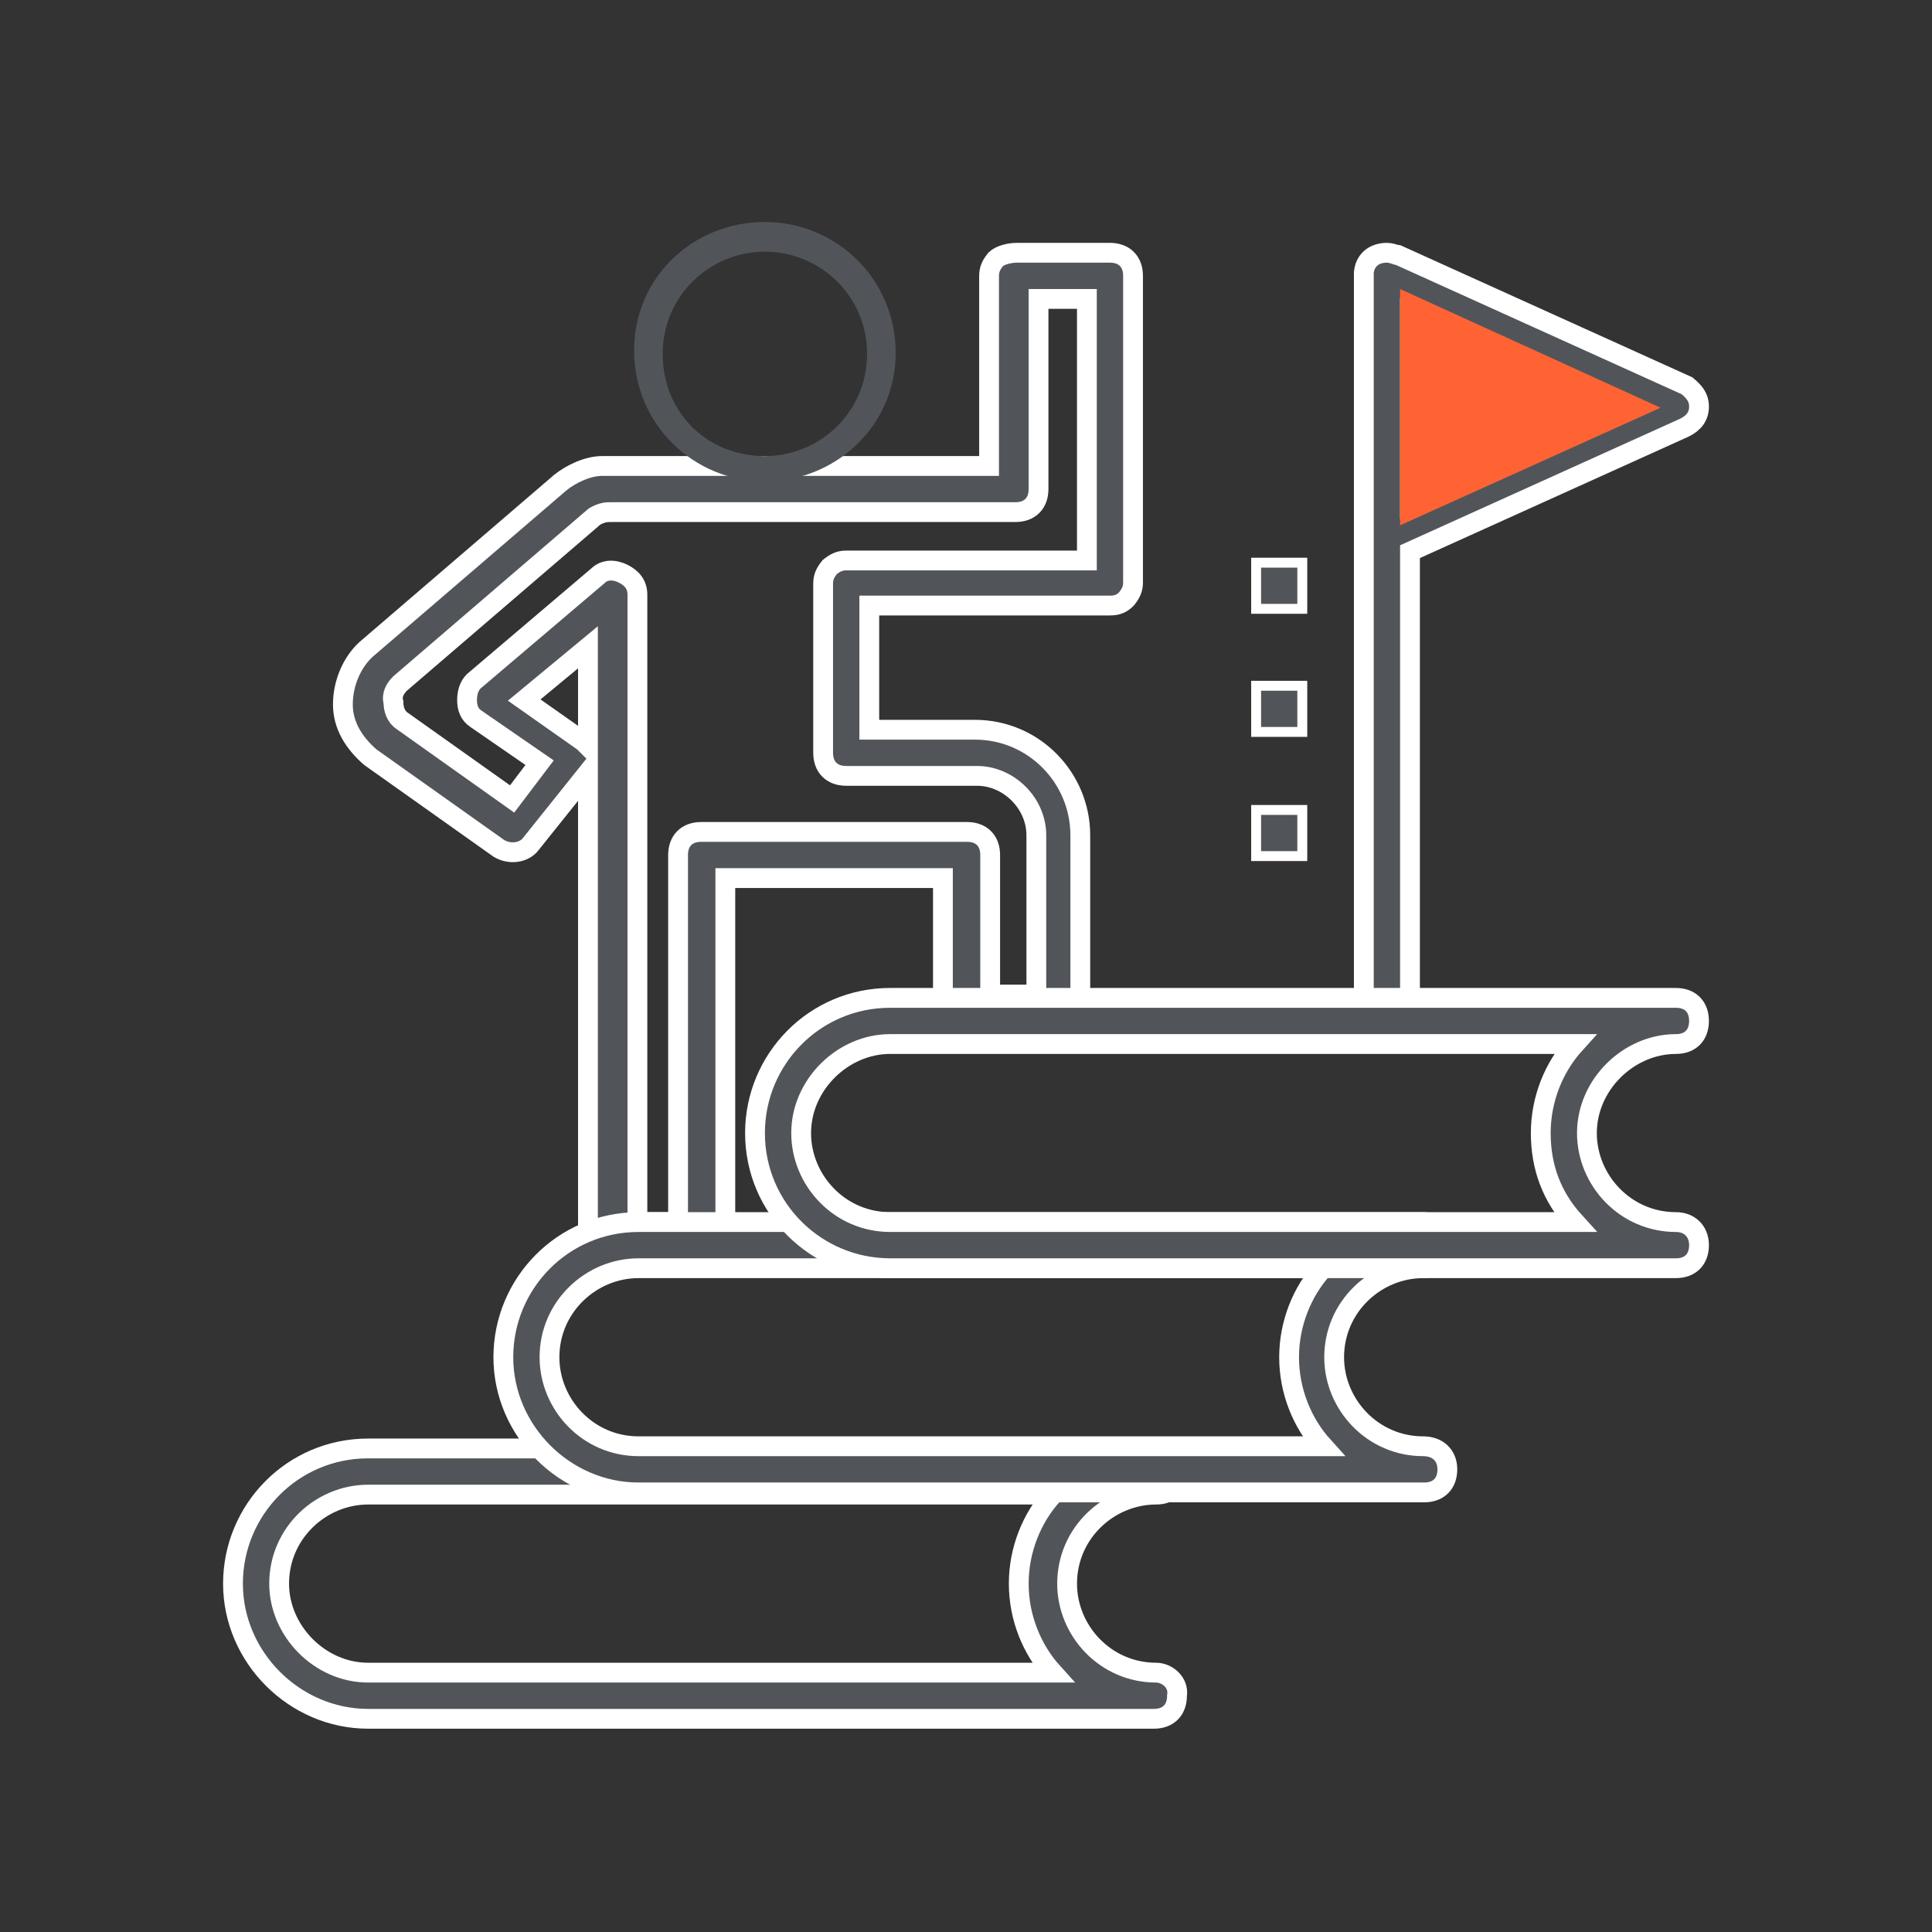
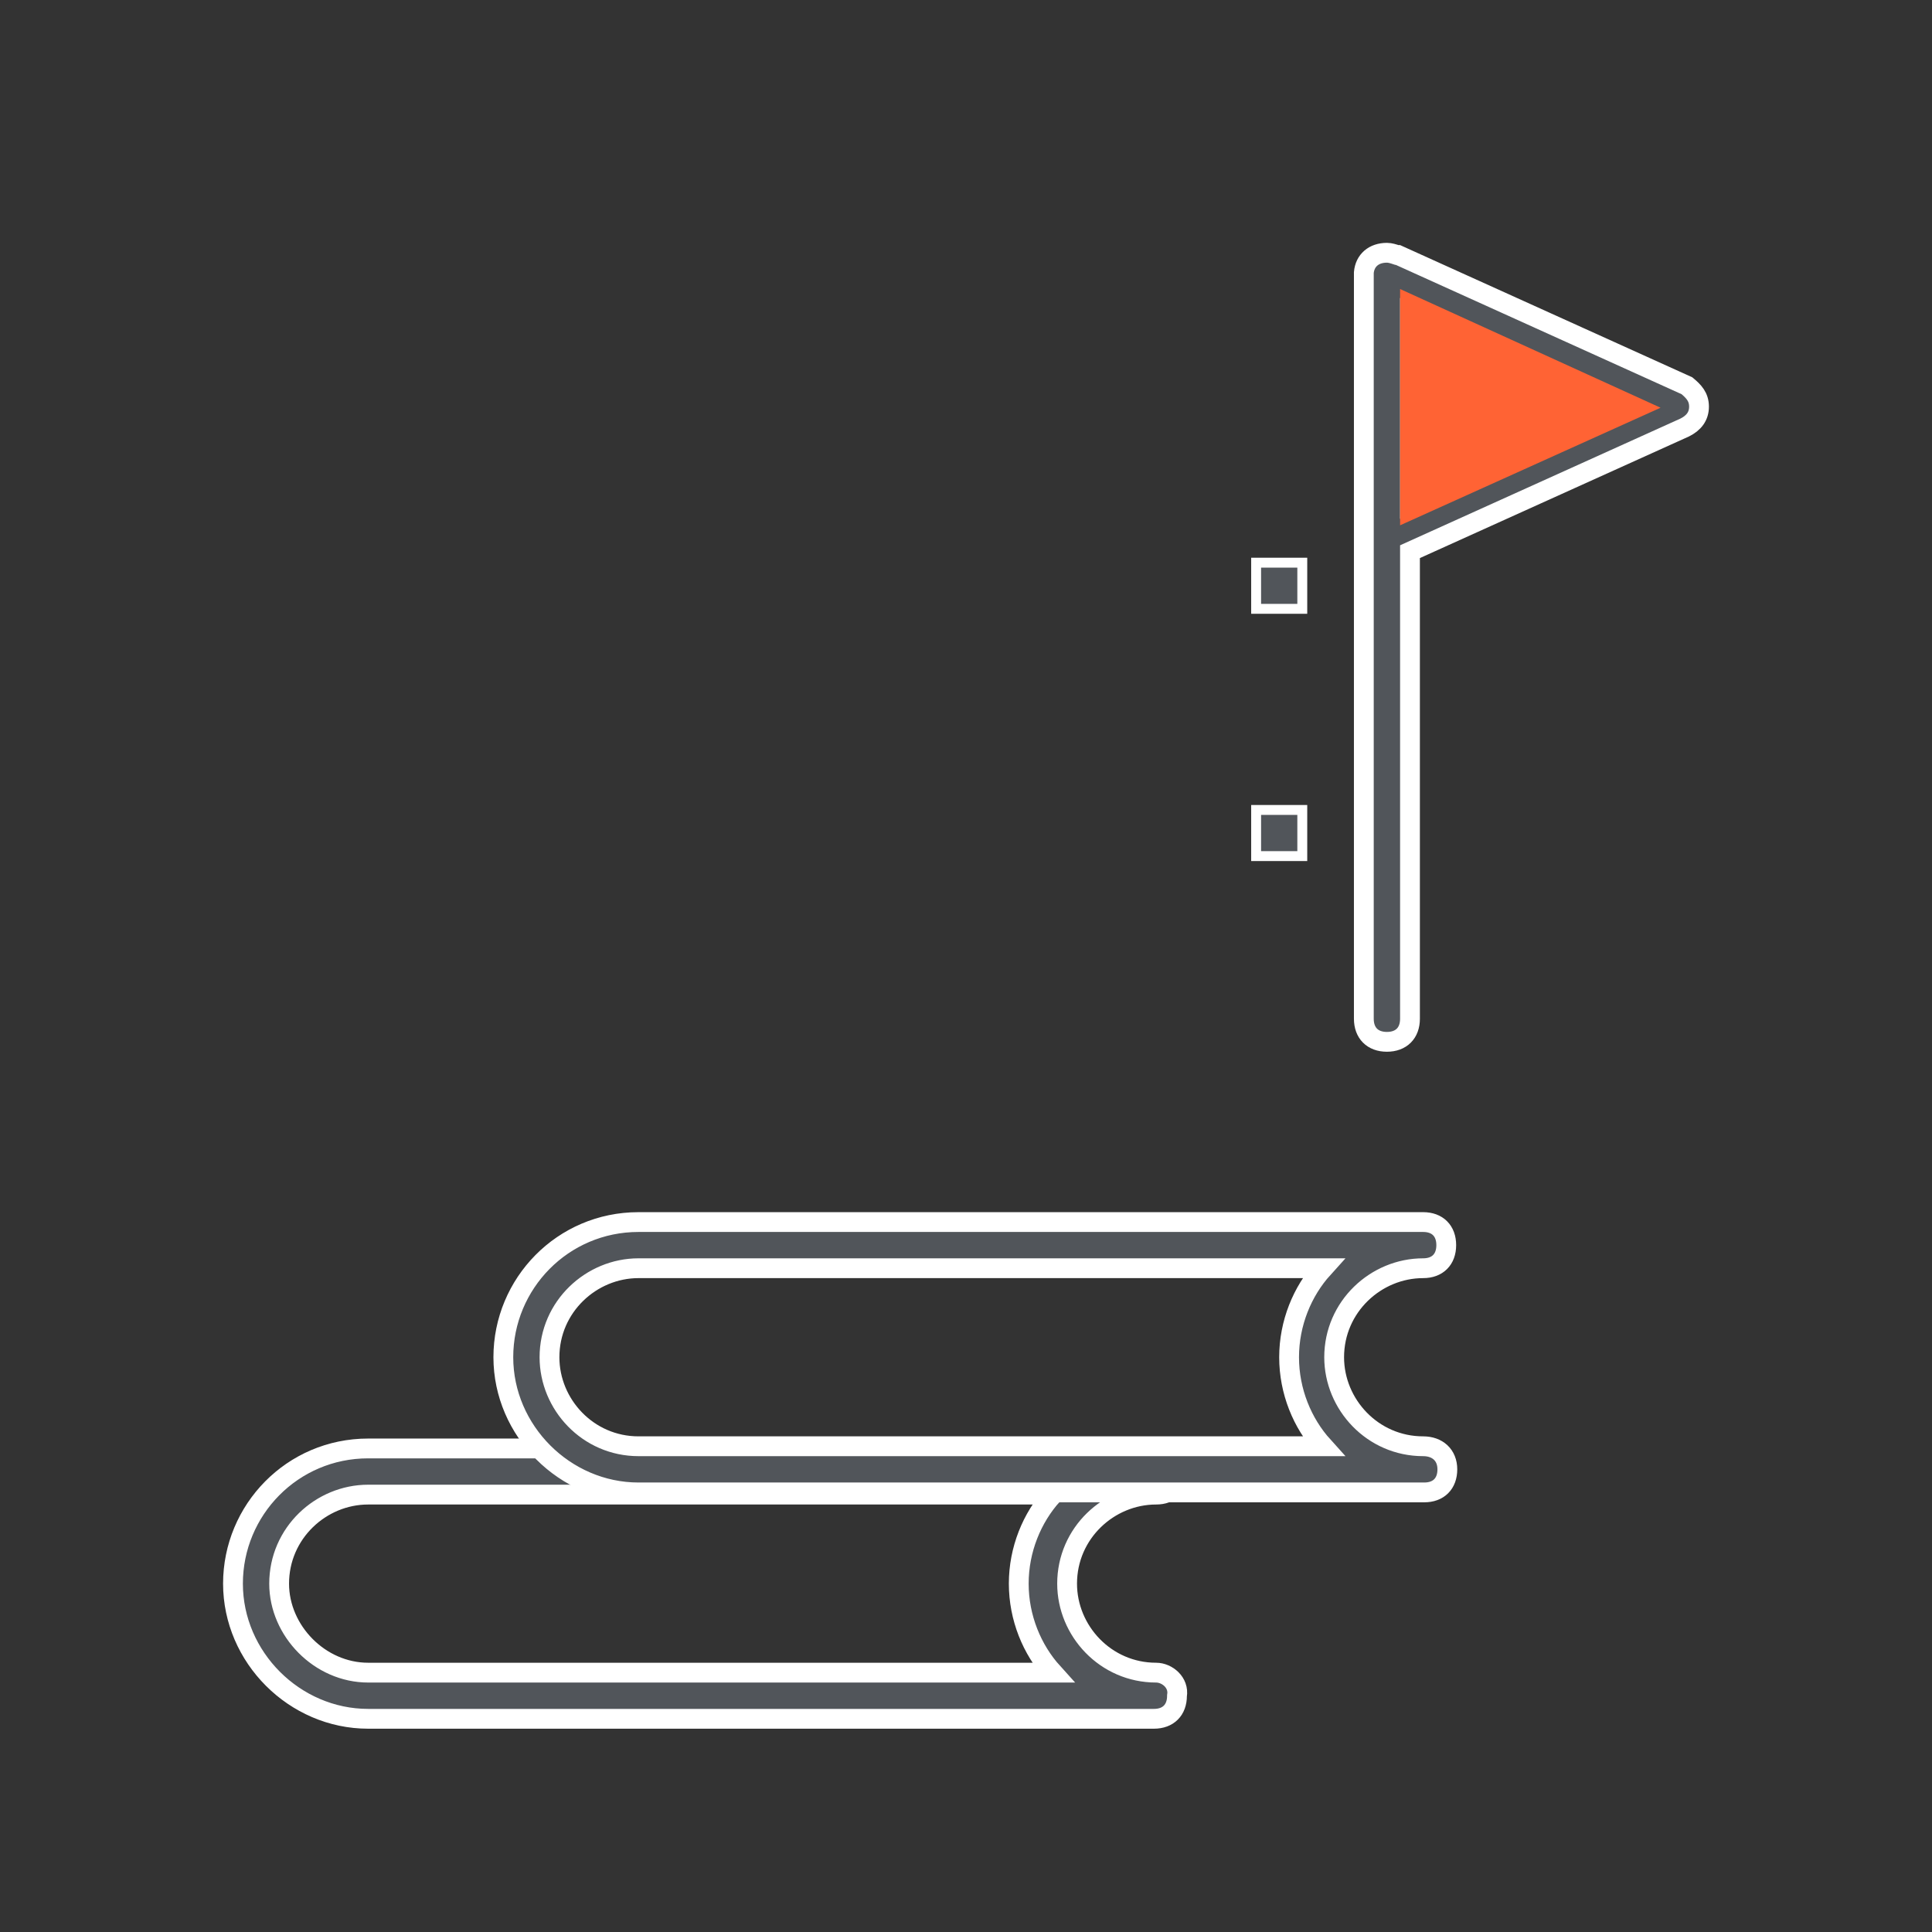
<svg xmlns="http://www.w3.org/2000/svg" version="1.1" id="Capa_1" x="0px" y="0px" viewBox="0 0 175.8 175.8" enable-background="new 0 0 175.8 175.8" xml:space="preserve">
  <rect x="0" y="0" width="175.8" height="175.8" fill="#333333" stroke="none" />
  <path fill="#51555A" stroke="#FFFFFF" stroke-width="1.802" stroke-miterlimit="10" d="M153.5,35.1l-26.3-11.9c0,0-0.1,0-0.1,0  c-0.3-0.1-0.6-0.2-0.9-0.2c-1.2,0-2,0.7-2.1,1.8c0,0.1,0,0.2,0,0.3v23.8v43.8c0,1.3,0.8,2.1,2.1,2.1c1.3,0,2.1-0.8,2.1-2.1V50.2  l25-11.3c0.8-0.4,1.3-1,1.3-1.9S154.1,35.6,153.5,35.1z M128.3,45.8V28.5l19.2,8.5L128.3,45.8z" />
-   <path fill="#51555A" stroke="#FFFFFF" stroke-width="1.802" stroke-miterlimit="10" d="M63.9,115.3h-8.3c-1.3,0-2.1-0.8-2.1-2.1  V70.3l-5.2,6.5c-0.6,0.8-1.9,1-2.9,0.4l-11.7-8.3c-1.5-1.3-2.5-2.9-2.5-4.8s0.8-3.8,2.1-5L51,43.9c1-0.8,2.5-1.5,3.8-1.5H55h35V25.1  c0-0.6,0.2-1,0.6-1.5c0.4-0.4,1.3-0.6,1.9-0.6l0,0h8.5c1.3,0,2.1,0.8,2.1,2.1v27.9c0,0.6-0.2,1-0.6,1.5c-0.4,0.4-0.8,0.6-1.5,0.6  l0,0H79.1v11.3h9.6c5.4,0,9.6,4.4,9.6,9.6v16.7c0,1.3-0.8,2.1-2.1,2.1h-8.3c-1.3,0-2.1-0.8-2.1-2.1V79.9H66v33.3  C66,114.3,65,115.3,63.9,115.3z M57.5,111.2h4.2V77.8c0-1.3,0.8-2.1,2.1-2.1h24.2c1.3,0,2.1,0.8,2.1,2.1v12.7h4.2V76  c0-2.9-2.5-5.4-5.4-5.4H77c-1.3,0-2.1-0.8-2.1-2.1V53.1c0-0.6,0.2-1,0.6-1.5C76,51.2,76.4,51,77,51l0,0h21.9V27.2h-4.4v17.3  c0,1.3-0.8,2.1-2.1,2.1H55.8h-0.2l0,0c-0.4,0-0.8,0-1.5,0.4L36.4,62.2c-0.4,0.4-0.8,1-0.6,1.7c0,0.6,0.2,1.3,0.8,1.7l10,7.1l2.5-3.3  l-5.8-4c-0.6-0.4-0.8-1-0.8-1.7s0.2-1.3,0.6-1.7l11.3-9.6c0.6-0.6,1.5-0.6,2.3-0.2c0.8,0.4,1.3,1,1.3,1.9v57.1H57.5z M47.7,63.7  l5.4,3.8c0.2,0.2,0.2,0.2,0.4,0.4v-9L47.7,63.7z" />
  <path fill="#51555A" stroke="#FFFFFF" stroke-width="1.802" stroke-miterlimit="10" d="M105.2,152.2c-4.6,0-8.1-3.8-8.1-8.1  c0-4.6,3.8-8.1,8.1-8.1c1.3,0,2.1-0.8,2.1-2.1s-0.8-2.1-2.1-2.1H33.5c-6.9,0-12.3,5.6-12.3,12.3s5.6,12.3,12.3,12.3H105  c1.3,0,2.1-0.8,2.1-2.1C107.3,153.1,106.2,152.2,105.2,152.2z M95.8,152.2H33.5c-4.4,0-8.1-3.8-8.1-8.1c0-4.6,3.8-8.1,8.1-8.1h62.3  c-1.9,2.1-3.1,5-3.1,8.1S93.9,150.1,95.8,152.2z" />
  <path fill="#51555A" stroke="#FFFFFF" stroke-width="1.802" stroke-miterlimit="10" d="M129.5,131.6c-4.6,0-8.1-3.8-8.1-8.1  c0-4.6,3.8-8.1,8.1-8.1c1.3,0,2.1-0.8,2.1-2.1s-0.8-2.1-2.1-2.1H58.1c-6.9,0-12.3,5.6-12.3,12.3c0,6.7,5.6,12.3,12.3,12.3h71.5  c1.3,0,2.1-0.8,2.1-2.1S130.8,131.6,129.5,131.6z M120.4,131.6H58.1c-4.6,0-8.1-3.8-8.1-8.1c0-4.6,3.8-8.1,8.1-8.1h62.3  c-1.9,2.1-3.1,5-3.1,8.1C117.3,126.6,118.5,129.5,120.4,131.6z" />
-   <path fill="#51555A" stroke="#FFFFFF" stroke-width="1.802" stroke-miterlimit="10" d="M152.5,111.2c-4.6,0-8.1-3.8-8.1-8.1  c0-4.4,3.8-8.1,8.1-8.1c1.3,0,2.1-0.8,2.1-2.1s-0.8-2.1-2.1-2.1H81c-6.9,0-12.3,5.6-12.3,12.3c0,6.9,5.6,12.3,12.3,12.3h71.5  c1.3,0,2.1-0.8,2.1-2.1S153.7,111.2,152.5,111.2z M143.3,111.2H81c-4.6,0-8.1-3.8-8.1-8.1c0-4.4,3.8-8.1,8.1-8.1h62.3  c-1.9,2.1-3.1,5-3.1,8.1C140.2,106.2,141.2,108.9,143.3,111.2z" />
  <rect x="114.3" y="51.2" fill="#51555A" stroke="#FFFFFF" stroke-width="0.901" stroke-miterlimit="10" width="4.2" height="4.2" />
-   <rect x="114.3" y="62.4" fill="#51555A" stroke="#FFFFFF" stroke-width="0.901" stroke-miterlimit="10" width="4.2" height="4.2" />
  <rect x="114.3" y="73.7" fill="#51555A" stroke="#FFFFFF" stroke-width="0.901" stroke-miterlimit="10" width="4.2" height="4.2" />
-   <path fill="#51555A" d="M69.6,43.8c-6.5,0-11.9-5.2-11.9-11.9s5.4-11.7,11.9-11.7c6.5,0,11.9,5.2,11.9,11.9S76,43.8,69.6,43.8z   M69.6,22.9c-5,0-9.3,4-9.3,9.3s4,9.3,9.3,9.3c5,0,9.3-4,9.3-9.3S74.6,22.9,69.6,22.9z" />
  <polygon fill="#FF6334" points="127.4,26.3 127.4,47.8 151.1,37.1 " />
</svg>